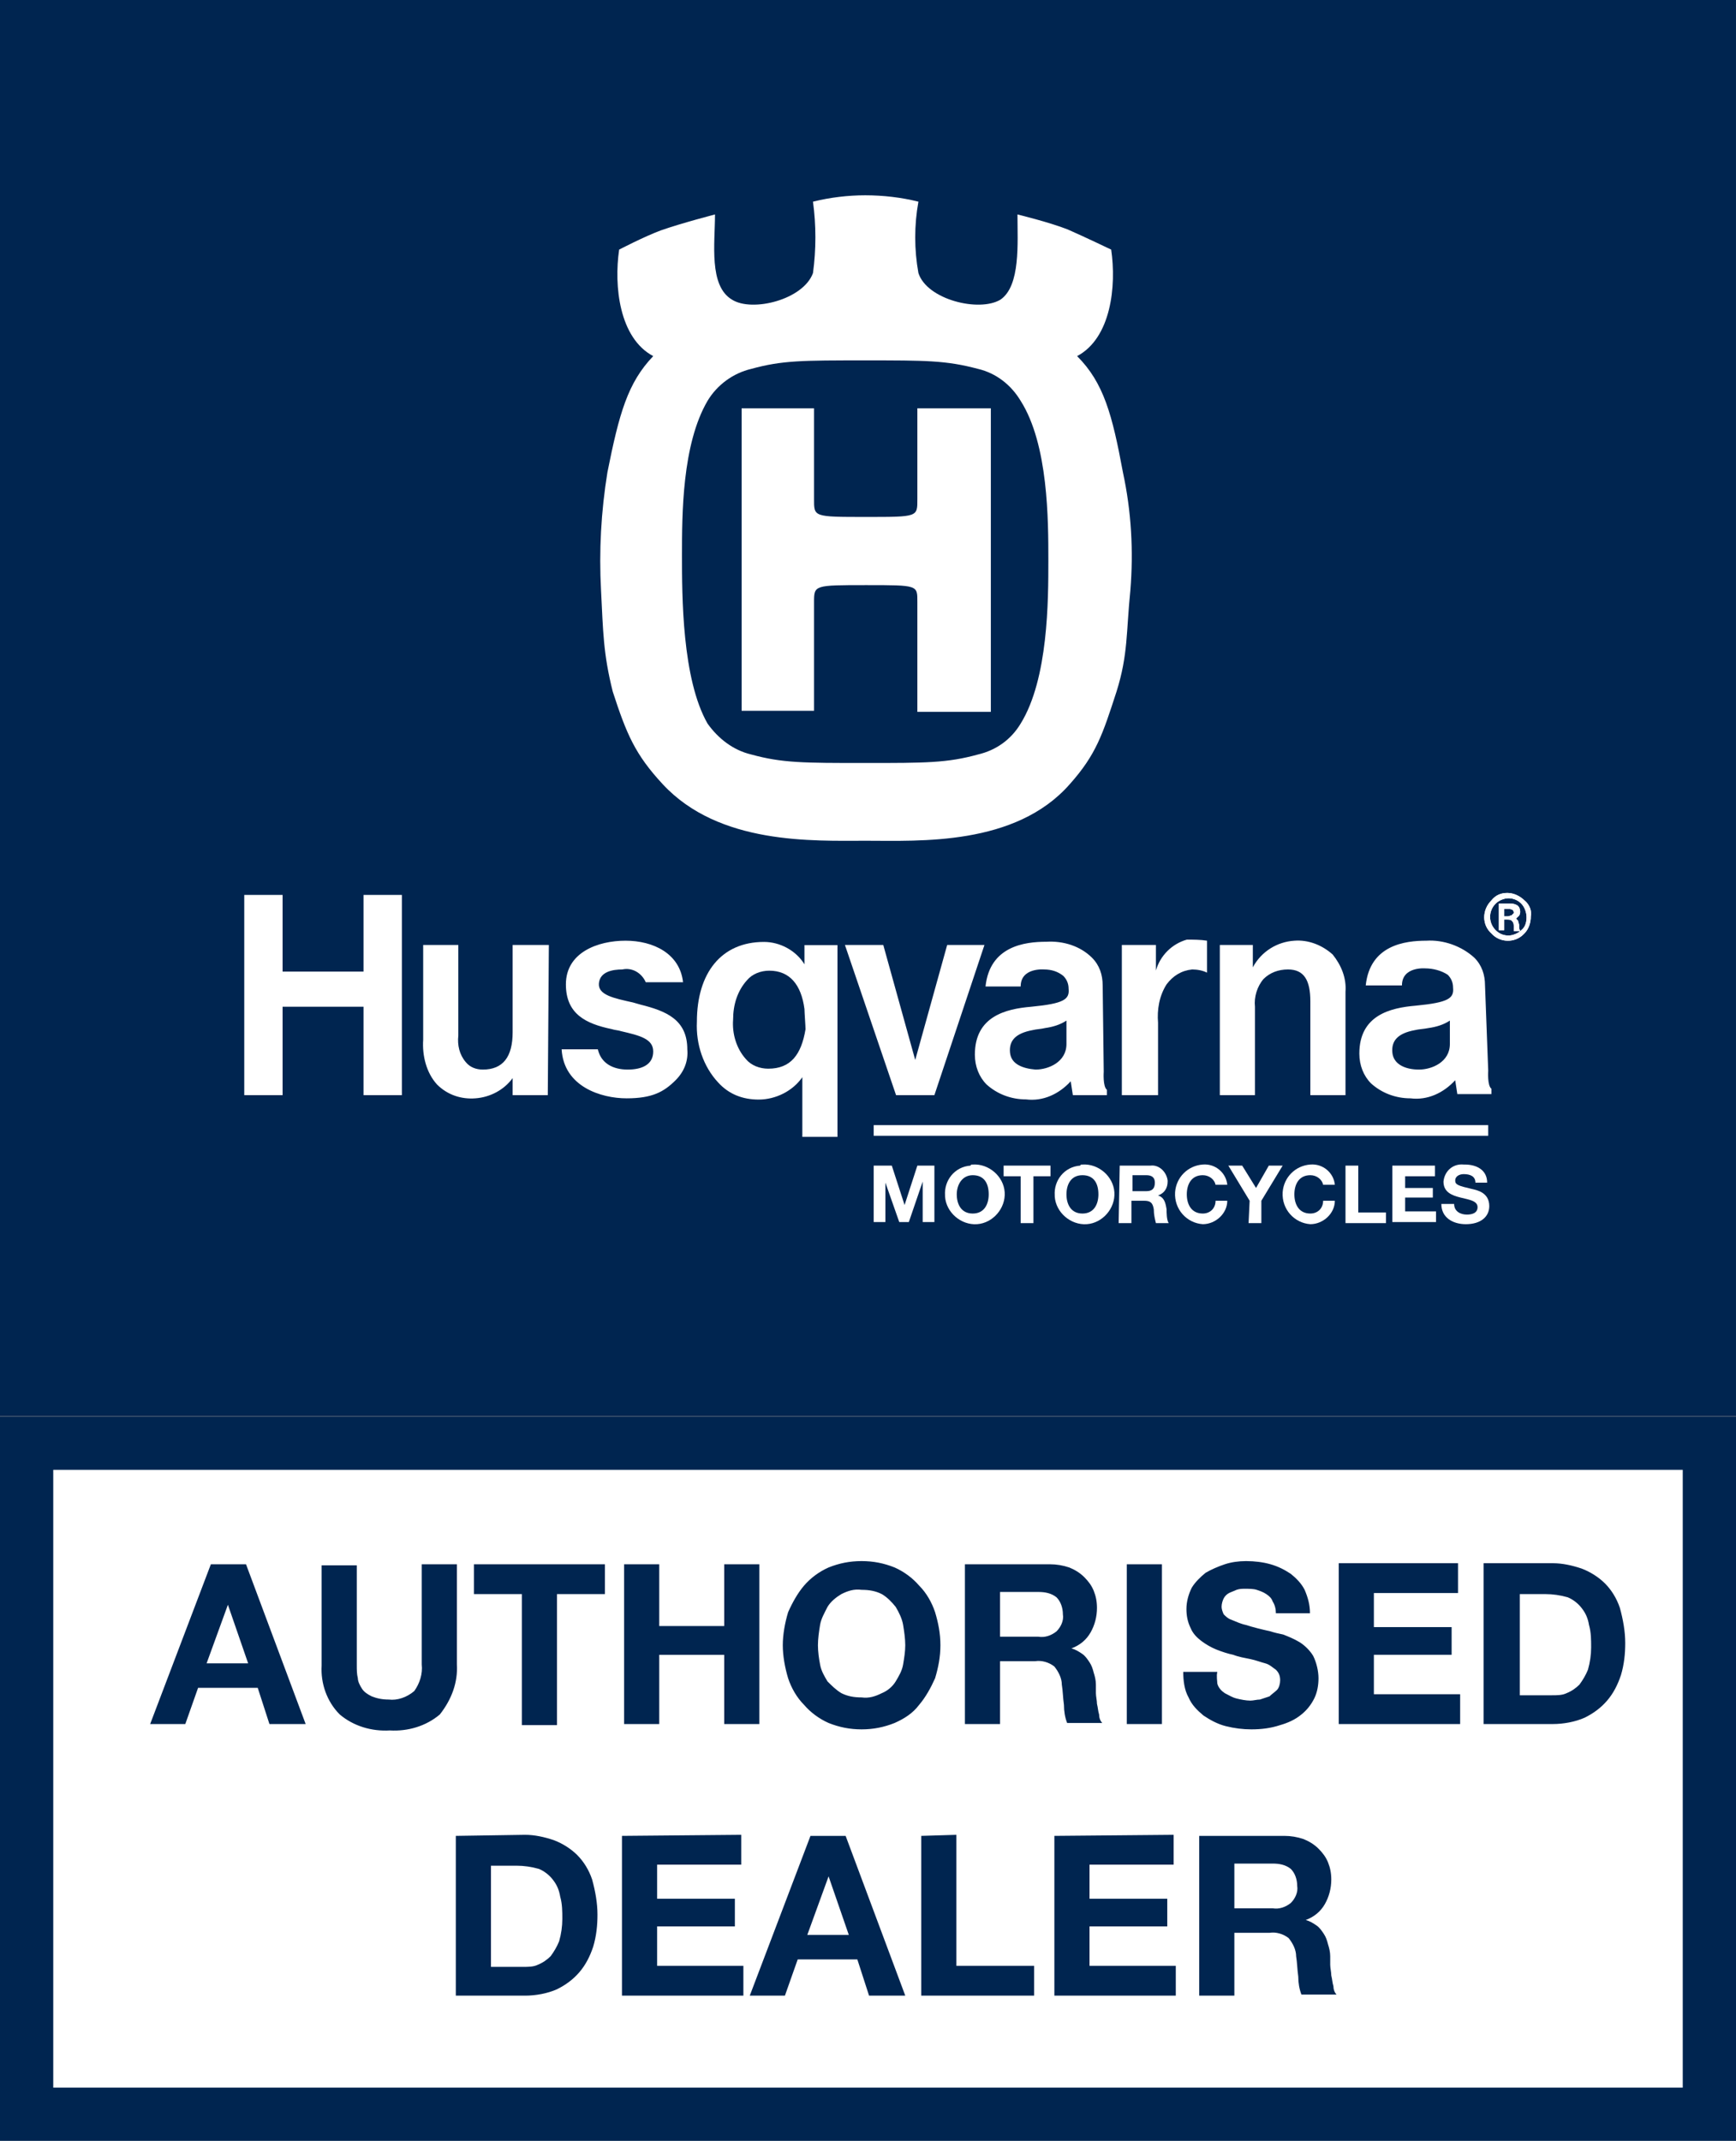
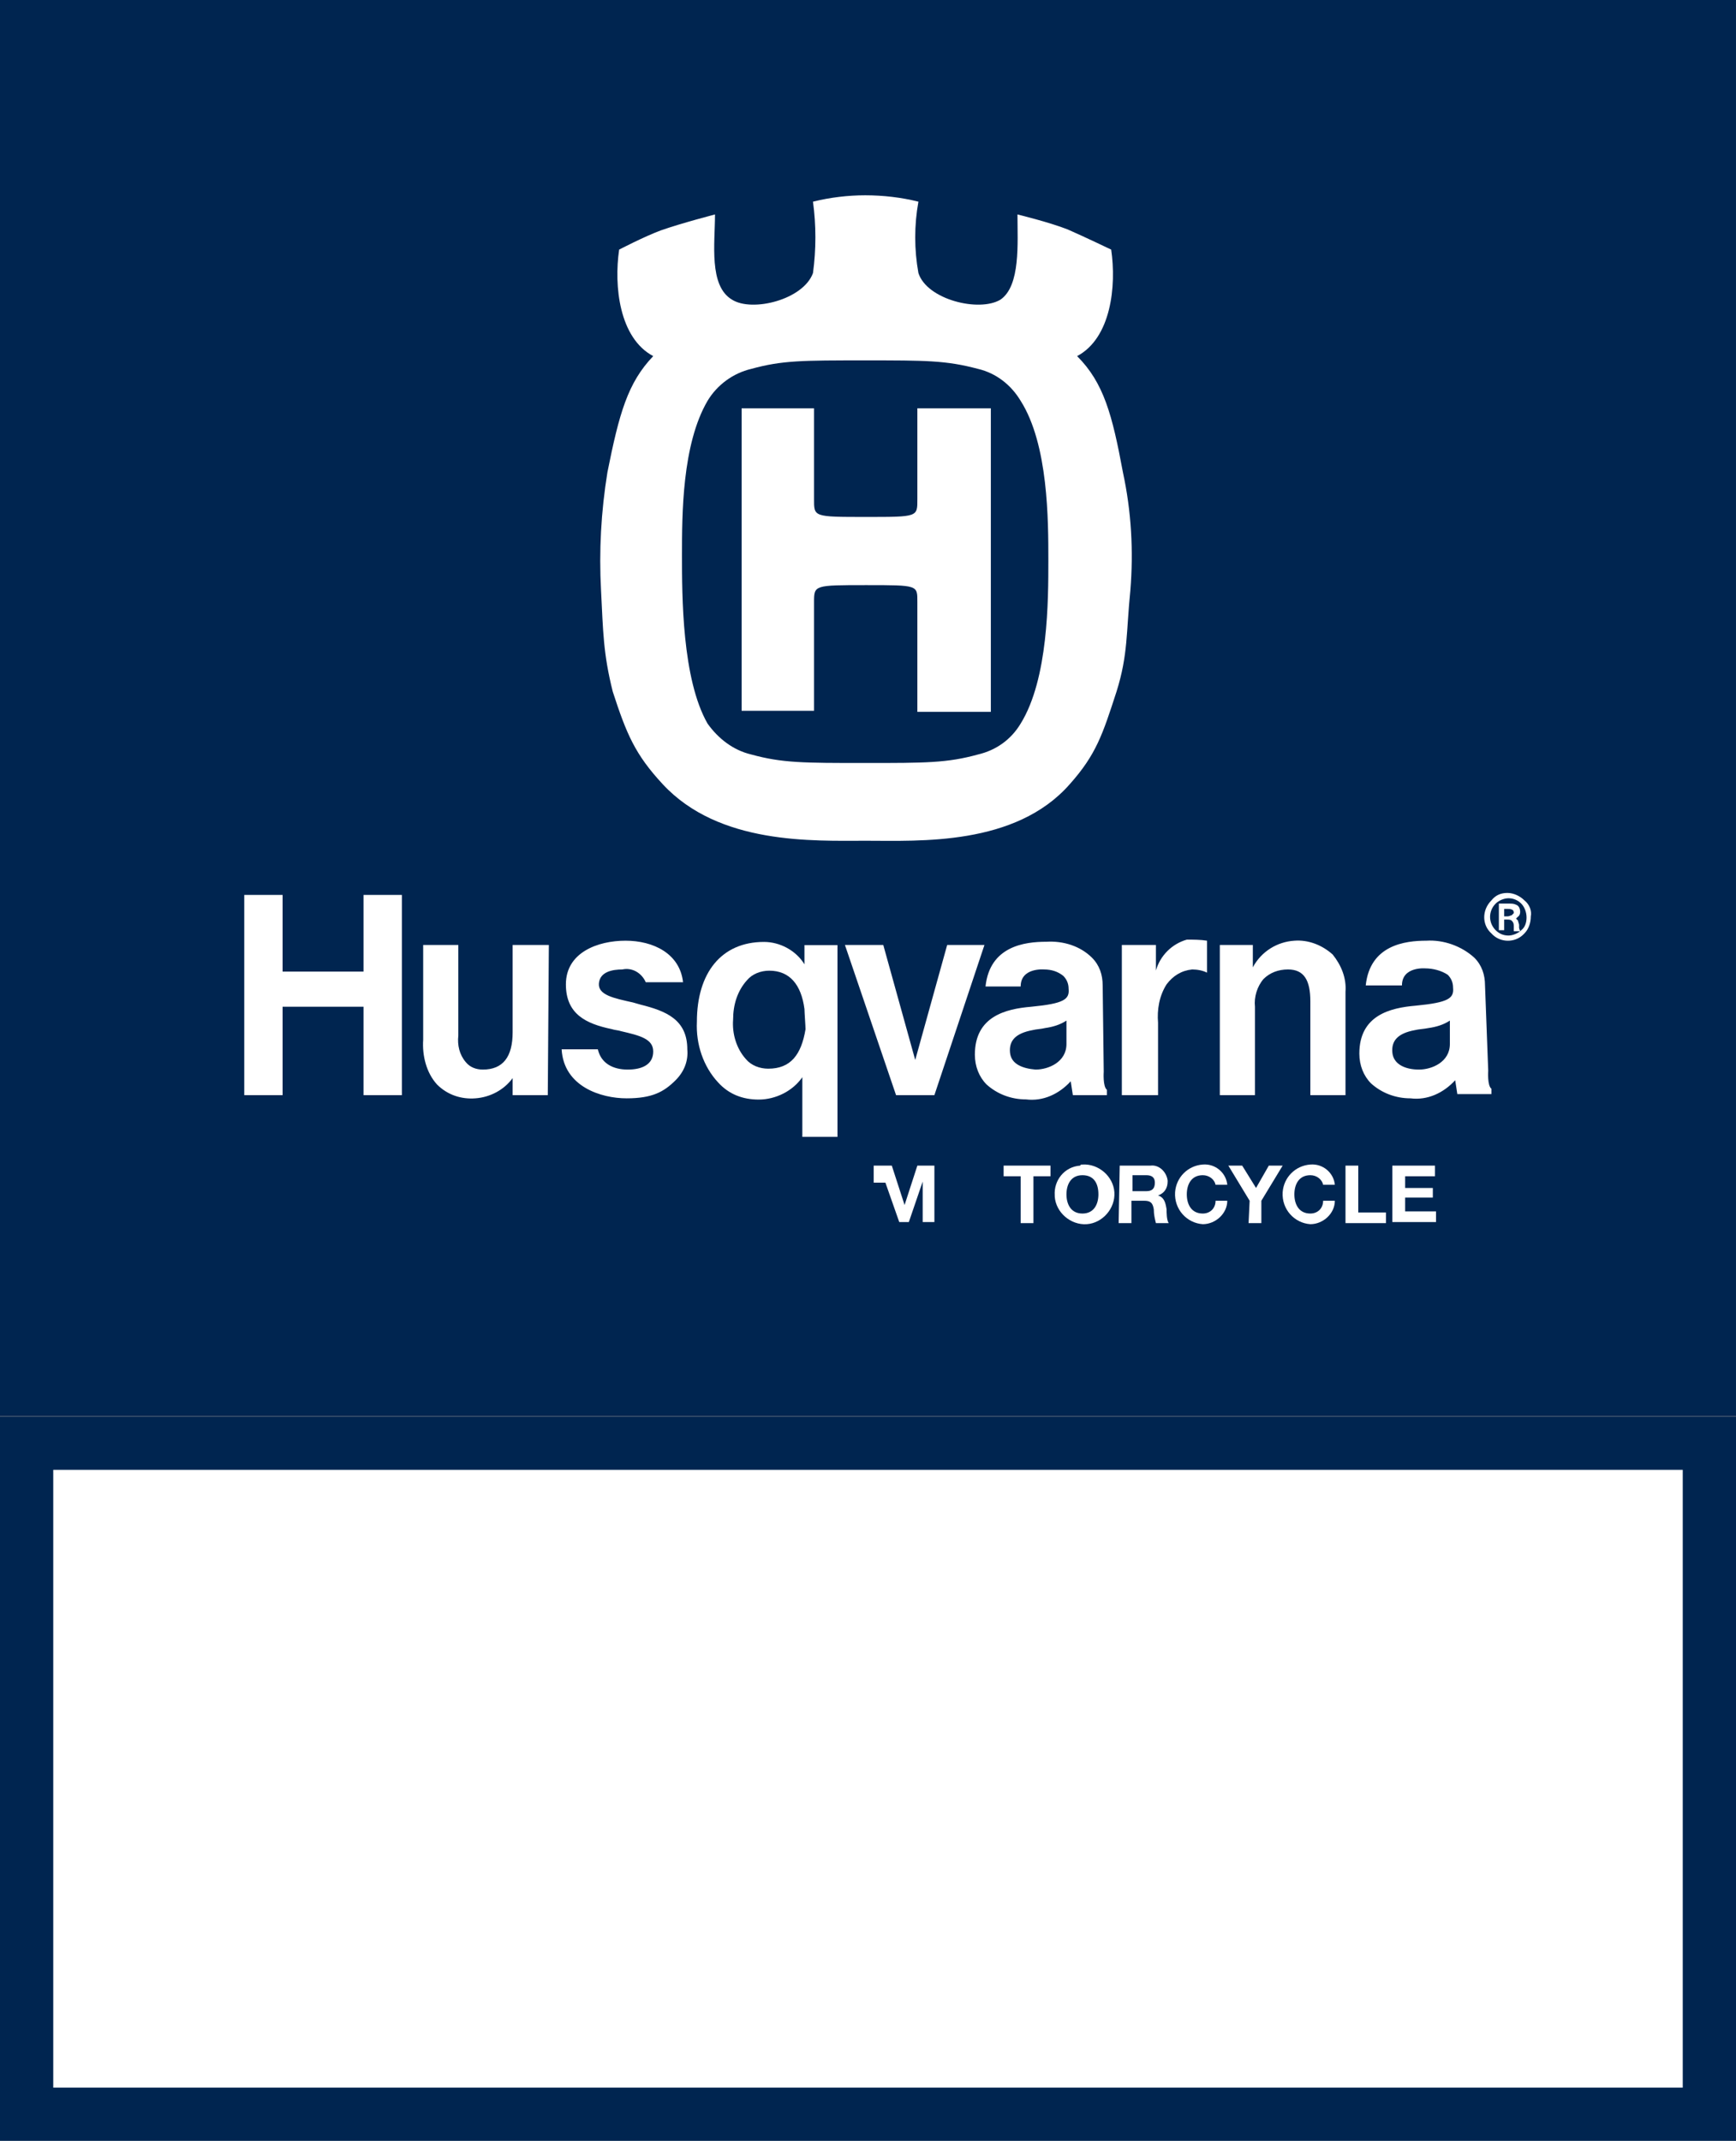
<svg xmlns="http://www.w3.org/2000/svg" version="1.1" id="Livello_1" x="0px" y="0px" viewBox="0 0 163 201" style="enable-background:new 0 0 163 201;" xml:space="preserve">
  <rect x="0" y="0" width="163" height="201" fill="#808080" stroke="none" />
  <style type="text/css">
	.st0{fill:#002550;}
	.st1{fill:#FFFFFF;}
	.st2{fill:none;stroke:#002550;stroke-width:5;}
</style>
  <g id="Raggruppa_5" transform="translate(-2432.301 -1558.035)">
    <rect id="Rettangolo_11" x="2432.3" y="1558" class="st0" width="163" height="133" />
    <g id="Rettangolo_13" transform="translate(2432.301 1691.035)">
      <rect class="st1" width="163" height="68" />
      <rect x="2.5" y="2.5" class="st2" width="158" height="63" />
    </g>
    <g id="husqvarna-motorcycles-vector-logo" transform="translate(2455.235 1576.37)">
      <path id="Tracciato_11" class="st1" d="M58.4,36.6c4.9,0,4.8,0,4.8,1.6v10.3h6.9V20h-6.9v8.5c0,1.7,0.1,1.7-4.8,1.7    c-5,0-4.9,0-4.9-1.7V20h-6.8v28.4h6.8V38.2C53.5,36.6,53.5,36.6,58.4,36.6" />
      <path id="Tracciato_12" class="st1" d="M82.5,26c-1-5.4-1.8-8.4-4.3-10.9c3.2-1.7,3.7-6.6,3.2-10c0,0-2.5-1.2-4.1-1.9    c-1.8-0.7-4.7-1.4-4.7-1.4c0,2.7,0.3,6.7-1.6,8c-2,1.2-6.9,0-7.7-2.5c-0.4-2.2-0.4-4.5,0-6.7C61.7,0.2,60,0,58.3,0    c-1.6,0-3.3,0.2-4.9,0.6c0.3,2.2,0.3,4.5,0,6.7c-0.9,2.5-5.7,3.7-7.6,2.5c-2.2-1.3-1.6-5.3-1.6-8c0,0-3.1,0.8-5.1,1.5    c-1.6,0.6-3.9,1.8-3.9,1.8c-0.5,3.4,0,8.3,3.2,10c-2.4,2.5-3.2,5.4-4.3,10.9c-0.6,3.7-0.8,7.4-0.6,11.1c0.2,3.9,0.2,5.9,1.1,9.5    c1.3,4,2.1,5.9,4.7,8.7c5.3,5.7,14.1,5.3,19.1,5.3v0c5,0,14,0.5,19.1-5.3c2.5-2.8,3.1-4.7,4.4-8.7c1.1-3.5,0.9-5.6,1.3-9.5    C83.5,33.4,83.3,29.7,82.5,26 M72.9,49.6c-0.9,1.5-2.3,2.5-4,2.9c-2.9,0.8-4.9,0.8-10.6,0.8c-5.8,0-7.8,0-10.7-0.8    c-1.7-0.4-3.1-1.5-4.1-2.9c-2.4-4.2-2.4-12-2.4-15.8s0-10.4,2.4-14.5c0.9-1.5,2.4-2.6,4.1-3c2.9-0.8,4.8-0.8,10.7-0.8    c5.7,0,7.6,0,10.6,0.8c1.7,0.4,3.1,1.5,4,3c2.6,4.1,2.6,11.2,2.6,15C75.5,38,75.5,45.4,72.9,49.6z" />
      <path id="Tracciato_13" class="st1" d="M52.6,70.4v1.8c-0.8-1.3-2.3-2.1-3.8-2.1c-4,0-6.3,2.9-6.3,7.5c-0.1,2.1,0.6,4.2,2,5.7    c1,1.1,2.3,1.6,3.8,1.6c1.6,0,3.2-0.8,4.1-2.1v5.6h3.3V70.4L52.6,70.4 M49.2,82c-0.8,0-1.6-0.3-2.1-0.9c-0.9-1-1.3-2.4-1.2-3.7    c0-1.4,0.4-2.7,1.3-3.7c0.5-0.6,1.3-0.9,2.1-0.9c1.9,0,3,1.3,3.3,3.6c0,0.3,0.1,1.6,0.1,1.9C52.3,80.7,51.3,82,49.2,82L49.2,82z" />
-       <path id="Tracciato_14" class="st1" d="M120.2,66.2c-0.4-0.4-1-0.7-1.6-0.7c-0.6,0-1.1,0.2-1.5,0.7c-0.9,0.9-0.9,2.3,0,3.1    c0.8,0.9,2.2,0.9,3,0.1c0,0,0,0,0.1-0.1c0.4-0.4,0.6-1,0.6-1.6C120.9,67.2,120.7,66.6,120.2,66.2 M119.9,69    c-0.3,0.3-0.8,0.5-1.2,0.5c-0.5,0-0.9-0.2-1.2-0.5c-0.7-0.7-0.7-1.8,0-2.5c0.3-0.3,0.8-0.5,1.2-0.5c0.5,0,0.9,0.2,1.2,0.5    c0.3,0.3,0.5,0.8,0.5,1.3C120.4,68.2,120.3,68.7,119.9,69 M119.7,68.8v-0.3c0-0.1-0.1-0.3-0.1-0.4c-0.1-0.1-0.1-0.1-0.2-0.2    c0,0,0.1,0,0.1-0.1c0.2-0.1,0.3-0.3,0.3-0.5c0-0.3-0.1-0.6-0.4-0.7c-0.2-0.1-0.4-0.1-0.7-0.1h-0.9V69h0.5V68h0.3    c0.1,0,0.3,0,0.4,0.1c0.1,0.1,0.2,0.2,0.2,0.5v0.2l0,0.1v0.1l0,0.1h0.6L119.7,68.8C119.7,68.8,119.7,68.8,119.7,68.8 M119,67.6    c-0.1,0-0.2,0.1-0.4,0.1h-0.3v-0.7h0.3c0.2,0,0.3,0,0.5,0.1c0.1,0.1,0.1,0.2,0.1,0.3C119.2,67.4,119.1,67.5,119,67.6" />
      <g id="Raggruppa_3" transform="translate(0 65.684)">
        <path id="Tracciato_15" class="st1" d="M107.8,14.8c-0.1-1.1,0.5-1.8,2.1-2.1c0.4-0.1,0.8-0.1,1.3-0.2c0.7-0.1,1.4-0.3,2-0.7V14     c0,1.7-1.7,2.4-2.9,2.4C109,16.4,107.9,15.9,107.8,14.8 M116.5,8.5c0-1-0.3-1.9-1-2.6c-1.2-1.1-2.9-1.7-4.5-1.6     c-2,0-5.3,0.4-5.7,4.2h3.4c0-1.8,2.2-1.6,2.2-1.6c0.7,0,1.5,0.2,2.1,0.6c0.3,0.3,0.5,0.7,0.5,1.2c0.1,1-0.4,1.4-3.5,1.7     c-2.4,0.2-5.3,0.9-5.3,4.5c0,1.1,0.4,2.1,1.1,2.8c1,0.9,2.3,1.4,3.7,1.4c1.6,0.2,3.1-0.5,4.2-1.7l0.2,1.3h3.2v-0.5     c-0.4-0.3-0.3-1.7-0.3-1.7L116.5,8.5z M103.4,9.1c0.1-1.3-0.4-2.5-1.2-3.5c-1-0.9-2.3-1.4-3.6-1.3c-1.6,0.1-3.1,1-3.9,2.5V4.7     h-3.1v14.1h3.3v-8.3c-0.1-0.9,0.2-1.9,0.8-2.6C96.3,7.3,97.1,7,98,7c1.5,0,2.1,1,2.1,3v8.8h3.3L103.4,9.1L103.4,9.1z M88.5,4.2     c-1.4,0.4-2.5,1.5-2.9,2.9V4.7h-3.2v14.1h3.4V12c-0.1-1.2,0.1-2.5,0.8-3.6c0.6-0.8,1.4-1.3,2.4-1.4c0.5,0,1,0.1,1.4,0.3v-3     C89.8,4.2,89.1,4.2,88.5,4.2 M69.5,4.7H66l-3,10.8L60,4.7h-3.6l4.8,14.1h3.6L69.5,4.7z M36,16.4c-1.4,0-2.5-0.6-2.8-1.9h-3.4     c0.2,3.5,3.7,4.6,6.1,4.6c2.4,0,3.5-0.6,4.6-1.7c0.8-0.8,1.2-1.8,1.1-2.9c0-2.8-2-3.6-4.4-4.2l-0.7-0.2c-1.8-0.4-3.3-0.7-3.2-1.8     S34.6,7,35.5,7c0.9-0.2,1.8,0.3,2.2,1.2h3.5c-0.3-2.7-2.8-3.9-5.4-3.9c-2.6,0-5.6,1.1-5.6,4.1c0,2.8,1.9,3.7,4.3,4.2     c0.3,0.1,0.6,0.1,0.9,0.2c1.7,0.4,3,0.7,3,1.9S37.4,16.4,36,16.4 M0,18.8h3.6v-8.3h7.6v8.3h3.6V0h-3.6v7.2H3.6V0H0V18.8z      M71.9,14.8c-0.1-1.1,0.5-1.8,2.1-2.1c0.4-0.1,0.8-0.1,1.2-0.2c0.7-0.1,1.4-0.3,2-0.7V14c0,1.7-1.7,2.4-2.9,2.4     C73.1,16.3,72,15.9,71.9,14.8 M80.6,8.5c0-1-0.3-1.9-1-2.6c-1.1-1.1-2.7-1.6-4.3-1.5c-2,0-5.3,0.4-5.7,4.2h3.3     c0-1.8,2.2-1.6,2.2-1.6c0.7,0,1.3,0.2,1.8,0.6c0.3,0.3,0.5,0.7,0.5,1.2c0.1,1-0.4,1.4-3.5,1.7c-2.4,0.2-5.3,0.9-5.3,4.5     c0,1.1,0.4,2.1,1.1,2.8c1,0.9,2.3,1.4,3.7,1.4c1.6,0.2,3.1-0.5,4.2-1.7l0.2,1.3h3.2v-0.5c-0.4-0.3-0.3-1.7-0.3-1.7L80.6,8.5z      M28.6,4.7h-3.4v8.2c0,2.3-0.9,3.5-2.8,3.5c-0.6,0-1.2-0.2-1.6-0.7c-0.6-0.7-0.8-1.6-0.7-2.5V4.7h-3.3v8.9     c-0.1,1.5,0.3,3.1,1.3,4.2c1,1,2.3,1.4,3.6,1.3c1.4-0.1,2.7-0.8,3.5-1.9v1.6h3.3L28.6,4.7L28.6,4.7z" />
      </g>
      <path id="Tracciato_16" class="st1" d="M120.2,66.2c-0.4-0.4-1-0.7-1.6-0.7c-0.6,0-1.1,0.2-1.5,0.7c-0.9,0.9-0.9,2.3,0,3.1    c0.8,0.9,2.2,0.9,3,0.1c0,0,0,0,0.1-0.1c0.4-0.4,0.6-1,0.6-1.6C120.9,67.2,120.7,66.6,120.2,66.2 M119.9,69    c-0.3,0.3-0.8,0.5-1.2,0.5c-0.5,0-0.9-0.2-1.2-0.5c-0.7-0.7-0.7-1.8,0-2.5c0.3-0.3,0.8-0.5,1.2-0.5c0.5,0,0.9,0.2,1.2,0.5    c0.3,0.3,0.5,0.8,0.5,1.3C120.4,68.2,120.3,68.7,119.9,69 M119.7,68.8v-0.3c0-0.1-0.1-0.3-0.1-0.4c-0.1-0.1-0.1-0.1-0.2-0.2    c0,0,0.1,0,0.1-0.1c0.2-0.1,0.3-0.3,0.3-0.5c0-0.3-0.1-0.6-0.4-0.7c-0.2-0.1-0.4-0.1-0.7-0.1h-0.9V69h0.5V68h0.3    c0.1,0,0.3,0,0.4,0.1c0.1,0.1,0.2,0.2,0.2,0.5v0.2l0,0.1v0.1l0,0.1h0.6L119.7,68.8C119.7,68.8,119.7,68.8,119.7,68.8 M119,67.6    c-0.1,0-0.2,0.1-0.4,0.1h-0.3v-0.7h0.3c0.2,0,0.3,0,0.5,0.1c0.1,0.1,0.1,0.2,0.1,0.3C119.2,67.4,119.1,67.5,119,67.6" />
-       <rect id="Rettangolo_1" x="59.1" y="87.3" class="st1" width="57.7" height="1" />
-       <path id="Tracciato_17" class="st1" d="M59.1,91.1h1.7l1.2,3.7h0l1.2-3.7h1.6v5.3h-1.1v-3.8h0l-1.3,3.8h-0.9l-1.3-3.7h0v3.7h-1.1    V91.1" />
-       <path id="Tracciato_18" class="st1" d="M68.4,91c1.5-0.1,2.9,1.1,3,2.6s-1.1,2.9-2.6,3s-2.9-1.1-3-2.6c0,0,0-0.1,0-0.1    c-0.1-1.4,0.9-2.7,2.4-2.8C68.2,91,68.3,91,68.4,91 M68.4,95.6c1.1,0,1.5-0.9,1.5-1.8c0-1-0.4-1.8-1.5-1.8c-1,0-1.5,0.9-1.5,1.8    C66.9,94.7,67.3,95.6,68.4,95.6" />
+       <path id="Tracciato_17" class="st1" d="M59.1,91.1h1.7l1.2,3.7h0l1.2-3.7h1.6v5.3h-1.1v-3.8h0l-1.3,3.8h-0.9l-1.3-3.7h0h-1.1    V91.1" />
      <path id="Tracciato_19" class="st1" d="M72.9,92.1h-1.6v-1h4.4v1h-1.6v4.4h-1.2L72.9,92.1" />
      <path id="Tracciato_20" class="st1" d="M78.7,91c1.5-0.1,2.9,1.1,3,2.6s-1.1,2.9-2.6,3s-2.9-1.1-3-2.6c0,0,0-0.1,0-0.1    c-0.1-1.4,0.9-2.7,2.4-2.8C78.5,91,78.6,91,78.7,91 M78.7,95.6c1.1,0,1.5-0.9,1.5-1.8c0-1-0.4-1.8-1.5-1.8s-1.5,0.9-1.5,1.8    C77.2,94.7,77.6,95.6,78.7,95.6" />
      <path id="Tracciato_21" class="st1" d="M82.2,91.1h2.9c0.8-0.1,1.5,0.6,1.6,1.4c0,0,0,0.1,0,0.1c0,0.6-0.3,1.1-0.9,1.3v0    c0.6,0.2,0.7,0.7,0.8,1.3c0,0.3,0,1,0.2,1.3h-1.2c-0.1-0.4-0.2-0.8-0.2-1.3c-0.1-0.6-0.3-0.8-0.9-0.8h-1.2v2.1h-1.2L82.2,91.1     M83.4,93.5h1.3c0.5,0,0.8-0.2,0.8-0.8c0-0.5-0.3-0.7-0.8-0.7h-1.3V93.5z" />
      <path id="Tracciato_22" class="st1" d="M91.2,92.9c-0.1-0.5-0.6-0.9-1.2-0.9c-1.1,0-1.5,0.9-1.5,1.8c0,0.9,0.4,1.8,1.5,1.8    c0.7,0,1.2-0.5,1.2-1.2c0,0,0,0,0,0h1.1c0,1.2-1.1,2.2-2.3,2.2c0,0,0,0,0,0c-1.5-0.1-2.7-1.4-2.6-3c0.1-1.4,1.2-2.5,2.6-2.6    c1.2-0.1,2.2,0.8,2.3,1.9L91.2,92.9" />
      <path id="Tracciato_23" class="st1" d="M94.4,94.4l-2-3.3h1.3l1.3,2.1l1.2-2.1h1.3l-2,3.3v2.1h-1.2L94.4,94.4" />
      <path id="Tracciato_24" class="st1" d="M101.3,92.9c-0.1-0.5-0.6-0.9-1.2-0.9c-1.1,0-1.5,0.9-1.5,1.8c0,0.9,0.4,1.8,1.5,1.8    c0.7,0,1.2-0.5,1.2-1.2c0,0,0,0,0,0h1.1c0,1.2-1.1,2.2-2.3,2.2c0,0,0,0,0,0c-1.5-0.1-2.7-1.4-2.6-3c0.1-1.4,1.2-2.5,2.6-2.6    c1.2-0.1,2.2,0.8,2.3,1.9L101.3,92.9" />
      <path id="Tracciato_25" class="st1" d="M103.4,91.1h1.2v4.4h2.6v1h-3.8V91.1" />
      <path id="Tracciato_26" class="st1" d="M107.8,91.1h4v1H109v1.1h2.6v0.9H109v1.3h2.9v1h-4.1V91.1" />
-       <path id="Tracciato_27" class="st1" d="M113.6,94.7c0,0.7,0.6,1,1.2,1c0.4,0,1-0.1,1-0.7c0-0.6-0.8-0.7-1.6-0.9    c-0.8-0.2-1.6-0.5-1.6-1.5c0.1-1,0.9-1.7,1.9-1.6c0,0,0.1,0,0.1,0c1.1,0,2.1,0.5,2.1,1.7h-1.1c0-0.6-0.5-0.8-1.1-0.8    c-0.4,0-0.8,0.2-0.8,0.6c0,0.4,0.3,0.5,1.6,0.8c0.4,0.1,1.6,0.3,1.6,1.6c0,1-0.8,1.7-2.2,1.7c-1.2,0-2.3-0.6-2.3-1.9L113.6,94.7" />
    </g>
-     <path id="Tracciato_28" class="st0" d="M2451.7,1714.2l2-5.5h0l1.9,5.5H2451.7z M2452.1,1704.9l-5.7,15h3.3l1.2-3.4h5.6l1.1,3.4   h3.4l-5.6-15L2452.1,1704.9z M2475.2,1714.3v-9.4h-3.3v9.4c0.1,0.9-0.2,1.8-0.7,2.5c-0.7,0.6-1.6,0.9-2.4,0.8   c-0.6,0-1.1-0.1-1.6-0.3c-0.4-0.2-0.7-0.4-0.9-0.7c-0.2-0.3-0.4-0.7-0.4-1c-0.1-0.4-0.1-0.8-0.1-1.2v-9.4h-3.3v9.4   c-0.1,1.7,0.5,3.4,1.7,4.6c1.3,1.1,3,1.6,4.7,1.5c1.7,0.1,3.4-0.4,4.7-1.5C2474.7,1717.6,2475.3,1716,2475.2,1714.3L2475.2,1714.3z    M2481.3,1707.7v12.3h3.3v-12.3h4.5v-2.8h-12.3v2.8L2481.3,1707.7z M2490.9,1704.9v15h3.3v-6.5h6.1v6.5h3.3v-15h-3.3v5.8h-6.1v-5.8   L2490.9,1704.9z M2509.1,1712.5c0-0.6,0.1-1.3,0.2-1.9c0.1-0.6,0.4-1.1,0.7-1.7c0.3-0.5,0.8-0.9,1.3-1.2c0.6-0.3,1.2-0.5,1.9-0.4   c0.7,0,1.3,0.1,1.9,0.4c0.5,0.3,0.9,0.7,1.3,1.2c0.3,0.5,0.6,1.1,0.7,1.7c0.1,0.6,0.2,1.3,0.2,1.9c0,0.6-0.1,1.2-0.2,1.8   c-0.1,0.6-0.4,1.1-0.7,1.6c-0.3,0.5-0.8,0.9-1.3,1.1c-0.6,0.3-1.2,0.5-1.9,0.4c-0.7,0-1.3-0.1-1.9-0.4c-0.5-0.3-0.9-0.7-1.3-1.1   c-0.3-0.5-0.6-1-0.7-1.6C2509.2,1713.8,2509.1,1713.1,2509.1,1712.5L2509.1,1712.5z M2505.8,1712.5c0,1,0.2,2.1,0.5,3.1   c0.3,0.9,0.8,1.8,1.5,2.5c0.6,0.7,1.4,1.3,2.3,1.7c1,0.4,2,0.6,3.1,0.6c1.1,0,2.1-0.2,3.1-0.6c0.9-0.4,1.7-0.9,2.3-1.7   c0.6-0.7,1.1-1.6,1.5-2.5c0.3-1,0.5-2,0.5-3.1c0-1.1-0.2-2.1-0.5-3.1c-0.3-0.9-0.8-1.8-1.5-2.5c-0.6-0.7-1.4-1.3-2.3-1.7   c-1-0.4-2-0.6-3.1-0.6c-1.1,0-2.1,0.2-3.1,0.6c-0.9,0.4-1.7,1-2.3,1.7c-0.6,0.7-1.1,1.6-1.5,2.5   C2506,1710.4,2505.8,1711.5,2505.8,1712.5L2505.8,1712.5z M2526.2,1711.7v-4.2h3.6c0.6,0,1.2,0.1,1.7,0.5c0.4,0.4,0.6,1,0.6,1.6   c0.1,0.6-0.2,1.2-0.6,1.6c-0.5,0.4-1.1,0.6-1.7,0.5L2526.2,1711.7z M2522.9,1704.9v15h3.3v-5.9h3.3c0.6-0.1,1.3,0.1,1.8,0.5   c0.4,0.5,0.7,1.1,0.7,1.7c0.1,0.6,0.1,1.2,0.2,1.9c0,0.6,0.1,1.2,0.3,1.7h3.3c-0.2-0.2-0.3-0.5-0.3-0.8c-0.1-0.3-0.1-0.6-0.2-1   c0-0.3-0.1-0.7-0.1-1c0-0.3,0-0.6,0-0.8c0-0.4-0.1-0.8-0.2-1.1c-0.1-0.4-0.2-0.7-0.4-1c-0.2-0.3-0.4-0.6-0.7-0.8   c-0.3-0.2-0.6-0.4-1-0.5v0c0.8-0.3,1.4-0.8,1.8-1.5c0.4-0.7,0.6-1.5,0.6-2.3c0-0.6-0.1-1.1-0.3-1.6c-0.2-0.5-0.5-0.9-0.9-1.3   c-0.4-0.4-0.9-0.7-1.4-0.9c-0.6-0.2-1.2-0.3-1.8-0.3H2522.9z M2538.1,1704.9v15h3.3v-15H2538.1z M2546.6,1715h-3.2   c0,0.8,0.1,1.7,0.5,2.4c0.3,0.7,0.8,1.2,1.4,1.7c0.6,0.4,1.3,0.8,2.1,1c0.8,0.2,1.6,0.3,2.4,0.3c0.9,0,1.8-0.1,2.7-0.4   c0.7-0.2,1.4-0.5,2-1c0.5-0.4,0.9-0.9,1.2-1.5c0.3-0.6,0.4-1.3,0.4-1.9c0-0.7-0.2-1.5-0.5-2.1c-0.3-0.5-0.8-1-1.3-1.3   c-0.5-0.3-1-0.5-1.5-0.7c-0.5-0.1-0.9-0.2-1.2-0.3c-0.9-0.2-1.7-0.4-2.3-0.6c-0.5-0.1-0.9-0.3-1.4-0.5c-0.3-0.1-0.5-0.3-0.7-0.5   c-0.1-0.2-0.2-0.5-0.2-0.7c0-0.3,0.1-0.6,0.2-0.8c0.1-0.2,0.3-0.4,0.5-0.5c0.2-0.1,0.5-0.2,0.7-0.3c0.3-0.1,0.5-0.1,0.8-0.1   c0.4,0,0.8,0,1.1,0.1c0.3,0.1,0.6,0.2,0.9,0.4c0.3,0.2,0.5,0.4,0.6,0.7c0.2,0.3,0.3,0.7,0.3,1.1h3.2c0-0.8-0.2-1.5-0.5-2.2   c-0.3-0.6-0.8-1.1-1.3-1.5c-0.6-0.4-1.2-0.7-1.9-0.9c-0.7-0.2-1.5-0.3-2.3-0.3c-0.7,0-1.4,0.1-2,0.3c-0.6,0.2-1.3,0.5-1.8,0.8   c-0.5,0.4-1,0.9-1.3,1.4c-0.3,0.6-0.5,1.3-0.5,2c0,0.6,0.1,1.2,0.4,1.8c0.2,0.5,0.6,0.9,1,1.2c0.4,0.3,0.9,0.6,1.4,0.8   c0.5,0.2,1.1,0.4,1.6,0.5c0.5,0.2,1.1,0.3,1.6,0.4c0.5,0.1,1,0.3,1.4,0.4c0.4,0.1,0.7,0.4,1,0.6c0.3,0.3,0.4,0.6,0.4,1   c0,0.3-0.1,0.7-0.3,0.9c-0.2,0.2-0.5,0.4-0.7,0.6c-0.3,0.1-0.6,0.2-0.9,0.3c-0.3,0-0.6,0.1-0.9,0.1c-0.4,0-0.9-0.1-1.3-0.2   c-0.4-0.1-0.7-0.3-1.1-0.5c-0.3-0.2-0.6-0.5-0.7-0.9C2546.6,1715.9,2546.5,1715.4,2546.6,1715L2546.6,1715z M2558,1704.9v15h11.4   v-2.8h-8.1v-3.7h7.3v-2.6h-7.3v-3.2h7.9v-2.8H2558z M2575,1717.2v-9.5h2.4c0.7,0,1.4,0.1,2.1,0.3c0.5,0.2,1,0.6,1.3,1   c0.4,0.5,0.6,1,0.7,1.6c0.2,0.7,0.2,1.4,0.2,2.1c0,0.7-0.1,1.4-0.3,2.1c-0.2,0.5-0.5,1-0.8,1.4c-0.3,0.3-0.7,0.6-1.2,0.8   c-0.4,0.2-0.9,0.2-1.4,0.2L2575,1717.2z M2571.6,1704.9v15h6.5c1,0,2.1-0.2,3-0.6c0.8-0.4,1.5-0.9,2.1-1.6c0.6-0.7,1-1.5,1.3-2.4   c0.3-1,0.4-2,0.4-3c0-1.1-0.2-2.2-0.5-3.3c-0.3-0.9-0.8-1.7-1.4-2.3c-0.6-0.6-1.4-1.1-2.2-1.4c-0.9-0.3-1.8-0.5-2.7-0.5H2571.6z    M2478.4,1742.7v-9.5h2.4c0.7,0,1.4,0.1,2.1,0.3c0.5,0.2,1,0.6,1.3,1c0.4,0.5,0.6,1,0.7,1.6c0.2,0.7,0.2,1.4,0.2,2.1   c0,0.7-0.1,1.4-0.3,2.1c-0.2,0.5-0.5,1-0.8,1.4c-0.3,0.3-0.7,0.6-1.2,0.8c-0.4,0.2-0.9,0.2-1.4,0.2L2478.4,1742.7z M2475.1,1730.4   v15h6.5c1,0,2.1-0.2,3-0.6c0.8-0.4,1.5-0.9,2.1-1.6c0.6-0.7,1-1.5,1.3-2.4c0.3-1,0.4-2,0.4-3c0-1.1-0.2-2.2-0.5-3.3   c-0.3-0.9-0.8-1.7-1.4-2.3c-0.6-0.6-1.4-1.1-2.2-1.4c-0.9-0.3-1.8-0.5-2.7-0.5L2475.1,1730.4z M2490.7,1730.4v15h11.4v-2.8h-8.1   v-3.7h7.3v-2.6h-7.3v-3.2h7.9v-2.8L2490.7,1730.4z M2508.1,1739.7l2-5.5h0l1.9,5.5H2508.1z M2508.4,1730.4l-5.7,15h3.3l1.2-3.4h5.6   l1.1,3.4h3.4l-5.6-15L2508.4,1730.4z M2518.8,1730.4v15h10.6v-2.8h-7.3v-12.3L2518.8,1730.4z M2531.3,1730.4v15h11.4v-2.8h-8.1   v-3.7h7.3v-2.6h-7.3v-3.2h7.9v-2.8L2531.3,1730.4z M2548.2,1737.2v-4.2h3.6c0.6,0,1.2,0.1,1.7,0.5c0.4,0.4,0.6,1,0.6,1.6   c0.1,0.6-0.2,1.2-0.6,1.6c-0.5,0.4-1.1,0.6-1.7,0.5L2548.2,1737.2z M2544.9,1730.4v15h3.3v-5.9h3.3c0.6-0.1,1.3,0.1,1.8,0.5   c0.4,0.5,0.7,1.1,0.7,1.7c0.1,0.6,0.1,1.2,0.2,1.9c0,0.6,0.1,1.2,0.3,1.7h3.3c-0.2-0.2-0.3-0.5-0.3-0.8c-0.1-0.3-0.1-0.6-0.2-1   c0-0.3-0.1-0.7-0.1-1c0-0.3,0-0.6,0-0.8c0-0.4-0.1-0.8-0.2-1.1c-0.1-0.4-0.2-0.7-0.4-1c-0.2-0.3-0.4-0.6-0.7-0.8   c-0.3-0.2-0.6-0.4-1-0.5v0c0.8-0.3,1.4-0.8,1.8-1.5c0.4-0.7,0.6-1.5,0.6-2.3c0-0.6-0.1-1.1-0.3-1.6c-0.2-0.5-0.5-0.9-0.9-1.3   c-0.4-0.4-0.9-0.7-1.4-0.9c-0.6-0.2-1.2-0.3-1.8-0.3L2544.9,1730.4z" />
  </g>
</svg>